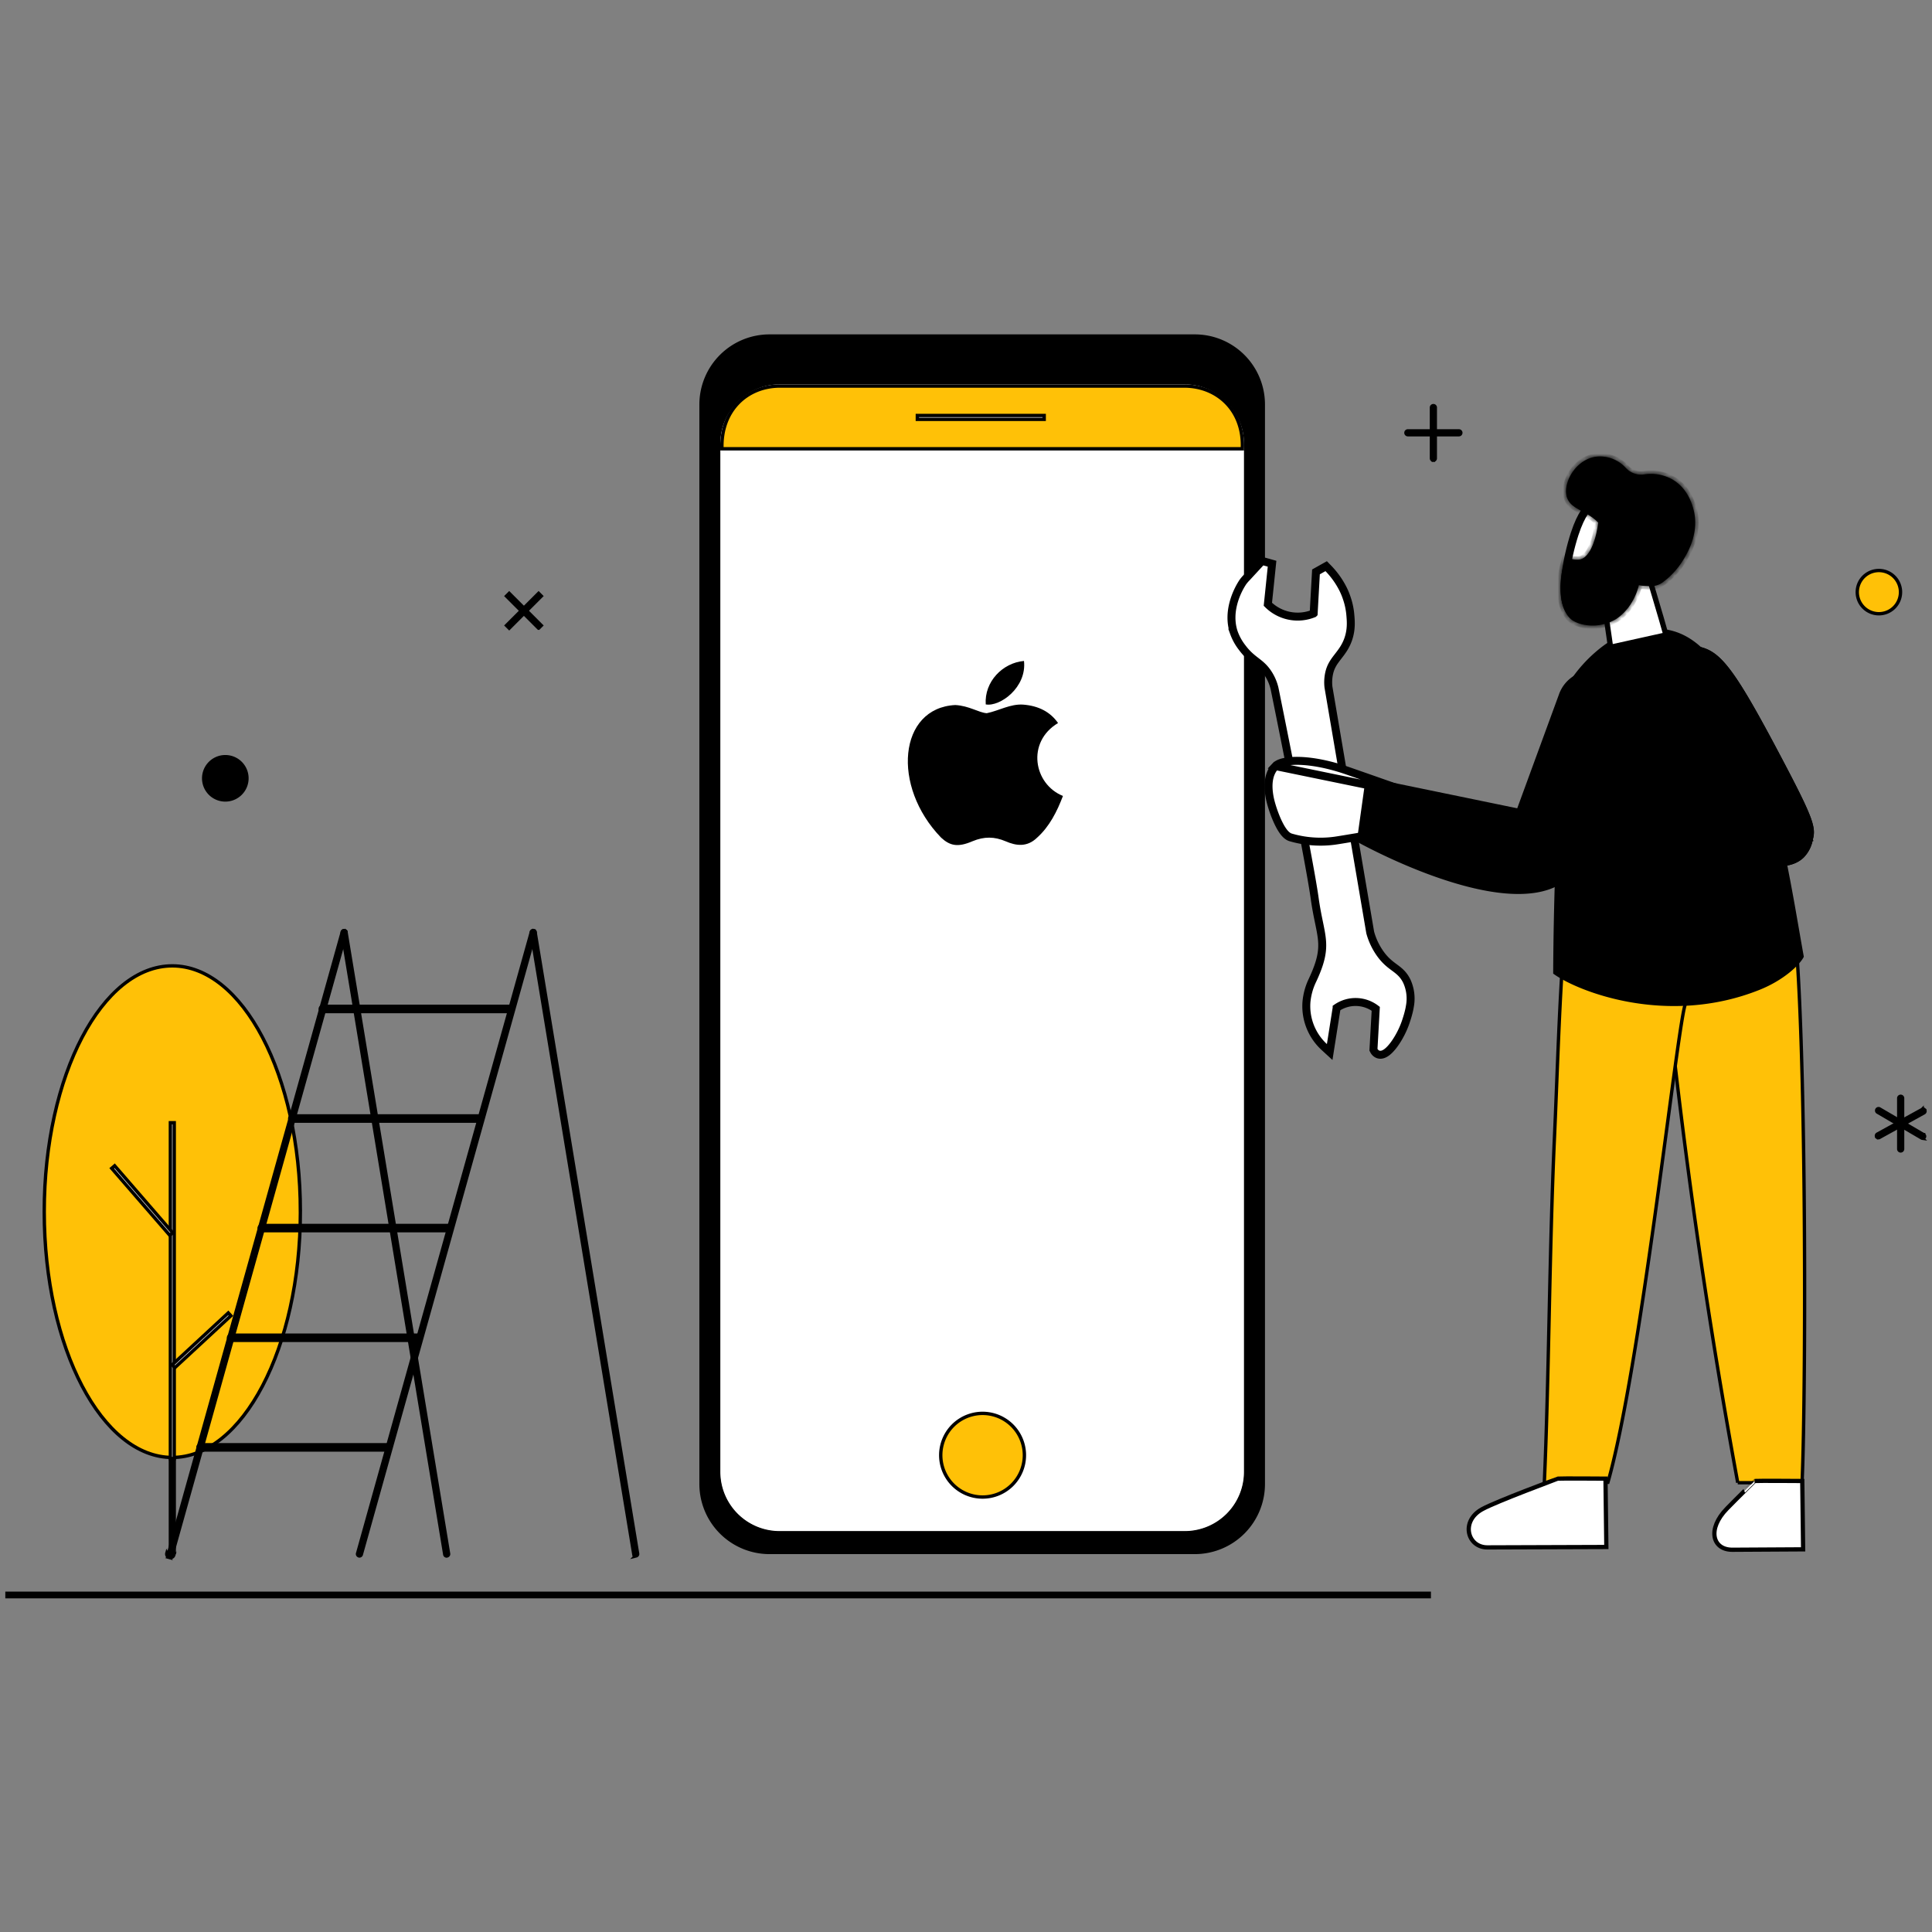
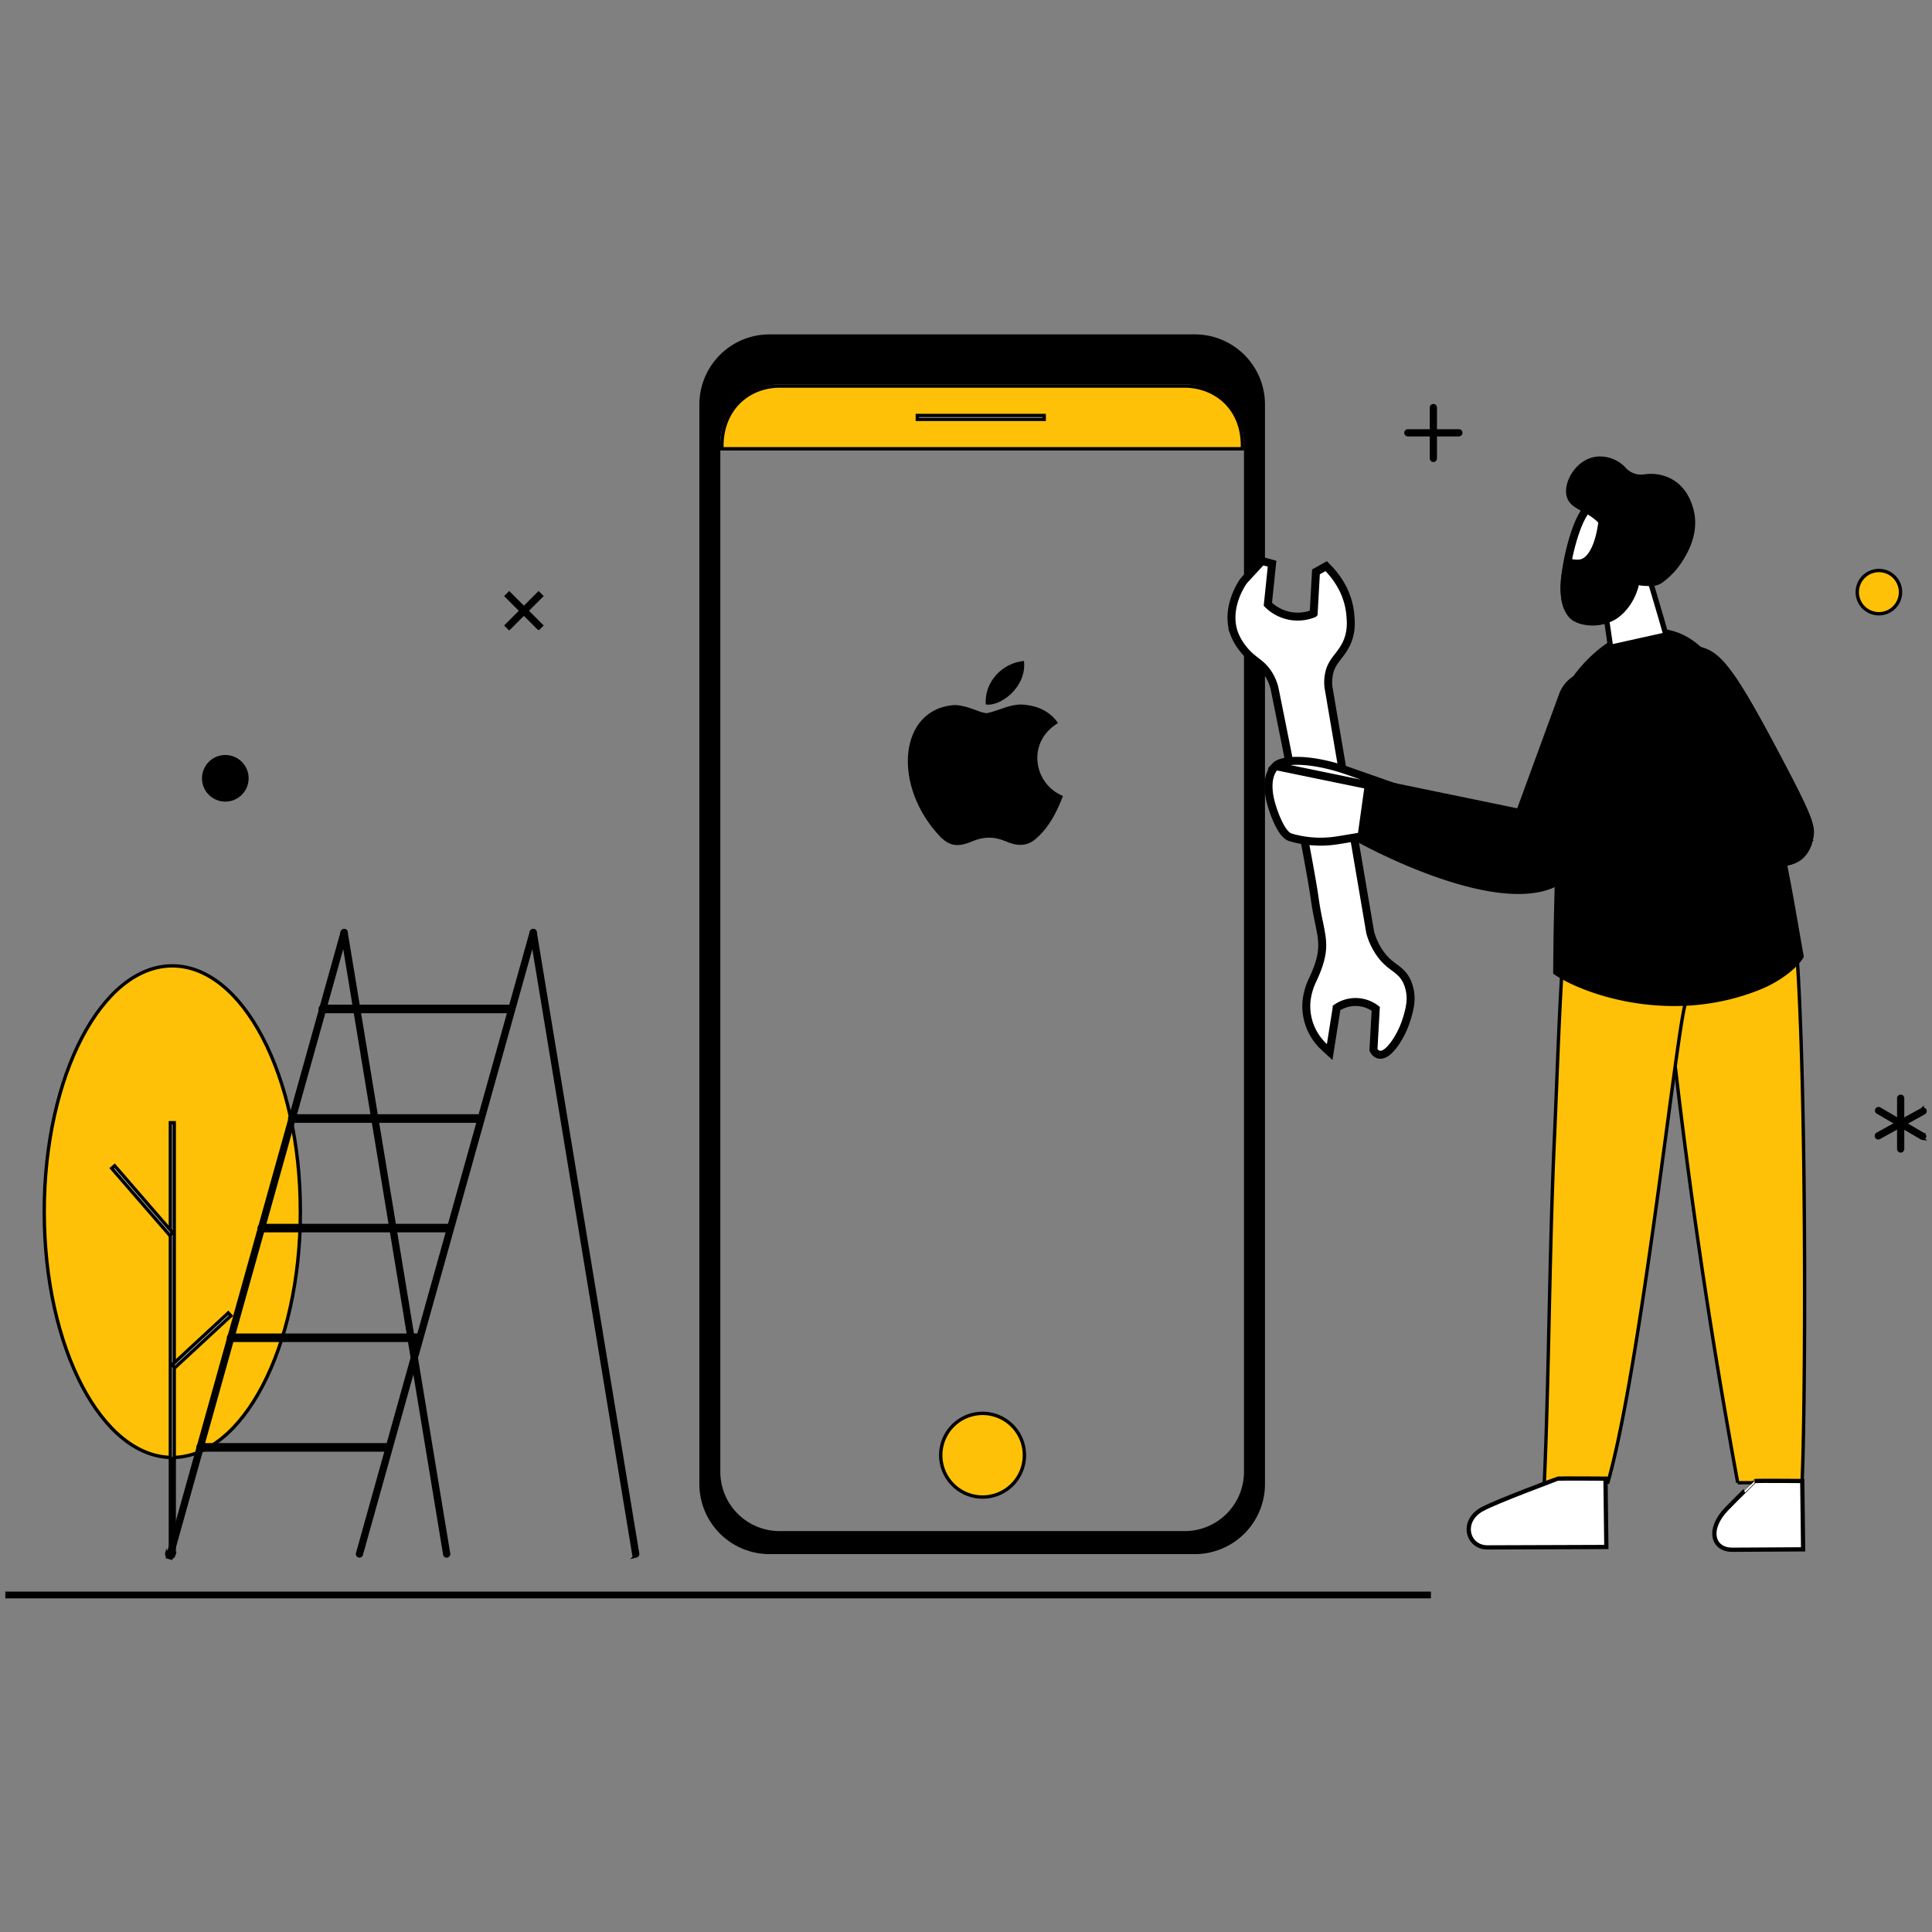
<svg xmlns="http://www.w3.org/2000/svg" fill="none" viewBox="0 0 364 364">
  <rect x="0" y="0" width="364" height="364" fill="#808080" stroke="none" />
  <g clip-path="url(#a)">
    <path d="M56.592 228.283c0 12.835-2.729 24.439-7.124 32.823-4.403 8.398-10.431 13.486-17.005 13.486s-12.602-5.088-17.005-13.486c-4.395-8.384-7.123-19.988-7.123-32.823 0-12.834 2.728-24.438 7.123-32.822 4.403-8.399 10.431-13.487 17.005-13.487s12.602 5.088 17.005 13.487c4.395 8.384 7.123 19.988 7.123 32.822Z" fill="#FFC107" stroke="#000" stroke-width=".633" />
    <path d="M32.1 274.798v-63.27h.728v63.27H32.1Z" fill="#fff" stroke="#000" stroke-width=".633" />
    <path d="M32.1 292.488v-17.262h.728v17.262H32.1Z" fill="#000" stroke="#000" stroke-width=".633" />
    <path d="m31.99 232.741-10.94-12.625.55-.477 10.94 12.625-.55.477Zm.963 24.925-.494-.534 10.55-9.771.495.534-10.55 9.771Z" fill="#fff" stroke="#000" stroke-width=".633" />
    <path d="m95.939 118.353-.512-.512 6.049-6.049.511.512-6.048 6.049Z" fill="#000" stroke="#000" stroke-width=".633" />
    <path d="m101.476 118.356-6.05-6.049.513-.512 6.048 6.049-.511.512Zm168.581-31.64a.365.365 0 0 1-.365-.366v-9.6a.366.366 0 0 1 .728 0v9.6a.367.367 0 0 1-.363.366Zm92.187 127.739h-.051a.385.385 0 0 1-.136-.046l-8.293-4.855-.007-.004a.352.352 0 0 1-.174-.221.366.366 0 0 1 .132-.386.353.353 0 0 1 .273-.067.345.345 0 0 1 .135.05l.007.004 8.296 4.85h.001a.36.36 0 0 1 .168.408.363.363 0 0 1-.351.267Z" fill="#000" stroke="#000" stroke-width=".633" />
    <path d="M353.893 214.356h-.006a.368.368 0 0 1-.222-.078l-.194.248.194-.248a.368.368 0 0 1 .045-.606h.001l8.435-4.642v-.001a.373.373 0 0 1 .276-.03.356.356 0 0 1 .125.065l.198-.247-.198.247a.356.356 0 0 1 .122.384.356.356 0 0 1-.173.216l-8.422 4.648h-.001a.343.343 0 0 1-.18.044Z" fill="#000" stroke="#000" stroke-width=".633" />
    <path d="M356.829 108.637a4.072 4.072 0 1 1-5.758 5.758 4.072 4.072 0 0 1 5.758-5.758Z" fill="#FFC107" stroke="#000" stroke-width=".633" />
    <path d="M46.099 144.822a4.077 4.077 0 0 1-5.461 5.467 4.075 4.075 0 1 1 5.46-5.467ZM1.317 300.821v-.634H269.28v.634H1.317Zm83.076-68.95-.01-.001H49.286a.494.494 0 0 1-.32-.831.494.494 0 0 1 .32-.155h35.096l.011-.001a.484.484 0 0 1 .372.132.486.486 0 0 1 .157.362.492.492 0 0 1-.157.362.506.506 0 0 1-.372.132Zm11.48-41.289h-35.08a.495.495 0 0 1 0-.987h35.08a.498.498 0 0 1 .452.493.493.493 0 0 1-.452.494Zm-5.757 20.652H55.039a.495.495 0 0 1 0-.987h35.077a.498.498 0 0 1 .452.493.493.493 0 0 1-.452.494Zm-11.498 41.3H43.521a.492.492 0 0 1 0-.983h35.097a.488.488 0 0 1 .492.491.491.491 0 0 1-.492.492Zm-5.752 20.652H37.768a.492.492 0 0 1 0-.983h35.098a.491.491 0 1 1 0 .983Z" fill="#000" stroke="#000" stroke-width=".633" />
    <path d="M67.72 293.151h-.001a.288.288 0 0 1-.088-.013l-.007-.002a.365.365 0 0 1-.253-.449l32.736-117.091v-.001a.371.371 0 0 1 .312-.261.36.36 0 0 1 .142.013l.088-.304-.088.304a.351.351 0 0 1 .127.066c.037.03.068.067.092.109a.358.358 0 0 1 .03.278l-.001.004-32.737 117.079a.364.364 0 0 1-.351.268Z" fill="#000" stroke="#000" stroke-width=".633" />
    <path d="m119.833 293.144-.01.002-.01.002-.069.017a.367.367 0 0 1-.203-.084l-.205.241.205-.241a.367.367 0 0 1-.123-.218L100.104 175.75a.358.358 0 0 1 .063-.271.356.356 0 0 1 .237-.147.372.372 0 0 1 .27.064.353.353 0 0 1 .147.236l19.313 117.108a.362.362 0 0 1-.069.26.362.362 0 0 1-.232.144Zm-35.63.003-.083.018a.358.358 0 0 1-.325-.3v-.002L64.477 175.75a.364.364 0 0 1 .57-.354l.181-.253-.18.253a.359.359 0 0 1 .146.236l19.324 117.105v.004a.36.36 0 0 1-.299.403l-.008.001-.007.002Z" fill="#000" stroke="#000" stroke-width=".633" />
    <path d="M31.912 293.441a.683.683 0 0 0 .839-.472l-.839.472Zm0 0a.68.68 0 0 1-.469-.838l.469.838Zm.404-.364a.36.36 0 0 1-.314.061l-.004-.002a.36.36 0 0 1-.25-.447v-.001l32.736-117.091v-.002a.364.364 0 0 1 .7.206l-.001.003-32.737 117.079v.002a.363.363 0 0 1-.13.192Z" fill="#000" stroke="#000" stroke-width=".633" />
-     <path d="M146.871 72.024h76.344c6.378 0 11.548 5.17 11.548 11.548v193.743c0 6.378-5.17 11.548-11.548 11.548h-76.344c-6.377 0-11.547-5.17-11.547-11.548V83.572c0-6.378 5.17-11.548 11.547-11.548Z" fill="#fff" stroke="#000" stroke-width=".633" />
    <path d="M146.87 72.1a11.48 11.48 0 0 0-11.472 11.471v193.74a11.482 11.482 0 0 0 3.365 8.107 11.484 11.484 0 0 0 8.107 3.365h76.348a11.484 11.484 0 0 0 11.472-11.472V83.571A11.486 11.486 0 0 0 223.218 72.1H146.87Zm78.254 220.388h-80.156a12.902 12.902 0 0 1-12.886-12.886v-203.4a12.9 12.9 0 0 1 12.886-12.886h80.156a12.898 12.898 0 0 1 12.889 12.886v203.4a12.903 12.903 0 0 1-12.889 12.886Z" fill="#000" stroke="#000" stroke-width=".633" />
    <path d="M234.062 84.555H136.02c-.122-3.587 1.04-6.512 2.981-8.553 1.988-2.089 4.81-3.269 7.96-3.269h76.161c3.151 0 5.998 1.18 7.997 3.27 1.953 2.04 3.114 4.966 2.943 8.552ZM190.62 268.524a7.88 7.88 0 1 1-11.144 11.142 7.88 7.88 0 0 1 11.144-11.142Z" fill="#FFC107" stroke="#000" stroke-width=".633" />
    <path d="M172.833 79.008v-.728h23.9v.728h-23.9Z" fill="#fff" stroke="#000" stroke-width=".633" />
    <path d="M253.047 110.998a15.645 15.645 0 0 0-2.787-3.917l-.402-.412-.503.282-1.059.594-.359.202-.023.41c-.139 2.473-.277 4.948-.413 7.423a7.956 7.956 0 0 1-8.628-1.729l.726-7.015.065-.629-.609-.171-.831-.232-.441-.124-.311.336a834.2 834.2 0 0 0-2.549 2.761 7.717 7.717 0 0 0-.717.826c-.048.061-.095.136-.123.179l-.003.004c-.049.077-.111.178-.184.297-.742 1.224-2.785 5.103-1.422 9.113l.003.007.002.007a10.188 10.188 0 0 0 1.586 2.844c.891 1.192 1.726 1.856 2.487 2.445l.075.058c.72.557 1.345 1.041 1.984 1.889a8.849 8.849 0 0 1 1.526 3.293l.003.013.014.069.055.27.209 1.032c.18.893.44 2.176.754 3.739.628 3.127 1.477 7.373 2.358 11.85 1.763 8.967 3.648 18.824 4.157 22.501.253 1.83.555 3.299.814 4.56l.021.101c.266 1.293.476 2.338.557 3.365.156 1.993-.172 3.981-1.799 7.443a11.872 11.872 0 0 0-1.137 4.102l-.001.012a10.464 10.464 0 0 0 3.347 8.464l1.031.949.218-1.384 1.095-6.935a6.287 6.287 0 0 1 7.367.173l-.421 7.507-.011.208.097.184c.167.318.445.563.782.688l.025.009.025.008c.648.191 1.257-.166 1.655-.478.448-.352.902-.862 1.327-1.443.853-1.166 1.684-2.744 2.193-4.281v-.001l.015-.045c.141-.427.321-.971.475-1.583.112-.414.202-.835.269-1.259a7.874 7.874 0 0 0-.579-4.72l-.004-.01-.005-.009c-.629-1.283-1.456-1.911-2.288-2.529l-.068-.05c-.79-.587-1.628-1.208-2.554-2.463a12.674 12.674 0 0 1-1.976-4.104l-7.867-46.237a8.032 8.032 0 0 1 .128-2.592c.281-1.299.863-2.126 1.554-3.023l.165-.215c.656-.846 1.4-1.805 1.886-3.223l.001-.001c.628-1.839.488-3.404.382-4.597a15.45 15.45 0 0 0-.006-.065v-.005a13.233 13.233 0 0 0-.673-3.09 12.695 12.695 0 0 0-.68-1.646Z" fill="#fff" stroke="#000" stroke-width="1.5" />
    <path d="m263.033 149.009.22-.008.225 6.729.022.654-.646.111-.126-.74.126.74h-.002l-.006.001-.023.004-.091.015-.345.059-1.237.211c-1.026.175-2.401.408-3.794.643-2.707.457-5.562.933-5.978.979a20.047 20.047 0 0 1-8.216-.639l-.008-.003c-.623-.189-1.12-.754-1.492-1.292-.4-.578-.772-1.303-1.098-2.051-.652-1.492-1.169-3.189-1.361-4.243-.331-1.816-.433-4.225 1.101-5.846l22.729 4.676Zm0 0c.039-.289-.025-.551-.111-.618l-.073-.037-.023-.009-.004-.002-.014-.005-.013-.005-.037-.013-.363-.128-1.723-.606c-1.564-.548-3.917-1.372-6.816-2.383h-.001c-3.562-1.239-6.601-1.76-8.888-1.844-1.141-.041-2.112.025-2.874.175-.718.14-1.394.38-1.789.799l22.729 4.676Z" fill="#fff" stroke="#000" stroke-width="1.5" />
    <path d="M337.141 168.193c.41 1.459.772 4.037 1.087 7.487.314 3.443.579 7.731.801 12.597.443 9.732.713 21.763.852 33.937.274 24.059.039 48.655-.365 57.136h-12.115a1194.122 1194.122 0 0 1-9.37-59.172l-.314.042.314-.042a1190.284 1190.284 0 0 1-6.124-56.22l16.861-6.343c.355.524.922 1.126 1.576 1.779.291.29.6.591.921.904.526.513 1.085 1.058 1.65 1.64 1.819 1.869 3.596 4.006 4.226 6.255Z" fill="#FFC107" stroke="#000" stroke-width=".633" />
    <path d="M317.396 189.613c-.445 1.764-1.192 6.95-2.155 14.032-.323 2.373-.67 4.963-1.039 7.713-.734 5.47-1.553 11.575-2.432 17.879-2.627 18.819-5.788 39.367-8.828 50.038l-11.983.073c.424-9.357.66-20.04.901-30.955l.011-.489c.248-11.218.504-22.664.979-33.167.171-3.784.318-7.48.462-11.107.607-15.228 1.165-29.263 3.239-43.647l22.251-2.005a46.545 46.545 0 0 1 1.779 10.842c.295 6.836-1.011 12.183-3.185 20.793Z" fill="#FFC107" stroke="#000" stroke-width=".633" />
    <path d="M335.468 143.12c-4.527-8.593-7.409-13.645-9.677-16.658-1.131-1.503-2.099-2.484-3.03-3.141-.925-.653-1.825-.996-2.836-1.205h-.001l-.016-.003c-.472-.095-1.552-.313-2.745-.284-1.216.029-2.489.313-3.365 1.178-.853.846-1.226 2.145-1.201 3.803.026 1.655.449 3.62 1.133 5.734 1.366 4.227 3.747 8.98 5.933 12.909a178.483 178.483 0 0 0 3.118 5.324c2.946 3.438 8.468 7.32 18.433 7.364l-5.746-15.021Zm0 0c2.94 5.579 4.543 8.8 5.329 10.91.391 1.052.573 1.811.62 2.436.047.618-.037 1.121-.2 1.665l-5.749-15.011Z" fill="#fff" stroke="#000" stroke-width=".633" />
    <path d="M325.925 161.215a303.167 303.167 0 0 1-22.369-7.105l.963-12.523 21.241 2.976h.001c1.658.25 8.124 1.38 12.404 7.037a17.535 17.535 0 0 1 3.06 6.596 6.103 6.103 0 0 1-1.631 3.153c-1.364 1.308-3.324 1.687-5.705 1.522-2.381-.166-5.115-.872-7.964-1.656Z" fill="#fff" stroke="#000" stroke-width=".633" />
    <path d="M335.477 143.124c2.917 5.533 4.518 8.746 5.311 10.859.395 1.053.583 1.816.636 2.445a4.379 4.379 0 0 1-.18 1.669l-.005.016-.003.017a6.107 6.107 0 0 1-1.642 3.215c-1.364 1.308-3.324 1.687-5.705 1.522-2.381-.166-5.115-.872-7.964-1.656a303.167 303.167 0 0 1-22.369-7.105l.963-12.523 13.505 1.894.612.086-.288-.547c-1.996-3.79-3.953-8.023-4.989-11.717-.518-1.847-.801-3.543-.751-4.972.049-1.429.429-2.556 1.199-3.316.876-.865 2.149-1.149 3.364-1.178 1.194-.029 2.274.189 2.746.284l.016.003c1.011.209 1.912.552 2.837 1.205.93.657 1.898 1.638 3.03 3.141 2.267 3.012 5.15 8.065 9.677 16.658Z" fill="#000" stroke="#000" stroke-width=".633" />
    <path d="m312.459 145.094.154.054.209 6.24-.195.033-1.237.211c-1.026.174-2.401.408-3.794.643-2.798.472-5.637.944-5.914.97v-.001l-.013.002c-2.609.339-5.26.134-7.786-.603-.248-.077-.566-.363-.922-.878-.345-.5-.685-1.156-.998-1.872-.624-1.431-1.115-3.05-1.291-4.011v-.003c-.341-1.779-.325-3.701.822-4.915.154-.162.542-.352 1.222-.485.662-.13 1.547-.195 2.631-.155 2.166.079 5.099.576 8.573 1.785a5625.17 5625.17 0 0 1 8.539 2.985Z" fill="#fff" stroke="#000" stroke-width=".633" />
    <path d="M293.903 152.631c-.187-.058-.355-.193-.498-.342a4.106 4.106 0 0 1-.448-.579 12.519 12.519 0 0 1-.898-1.701c-.583-1.303-1.113-2.879-1.34-4.103-.41-2.162-.169-3.844.821-4.889m2.363 11.614-2.872-6.784c-.405-2.127-.145-3.679.739-4.613.263-.277 1.274-.544 2.924-.545v-.316c-.839 0-1.526.068-2.044.174a3.967 3.967 0 0 0-.663.191 1.285 1.285 0 0 0-.447.279m2.363 11.614.006.002c2.521.728 5.166.922 7.766.57.459-.051 6.525-1.074 10.827-1.809l.273-.046-.01-.277-.19-5.676-.008-.219-.207-.071c-.556-.188-1.578-.547-2.988-1.043-1.443-.508-3.293-1.158-5.466-1.914-3.925-1.363-7.057-1.774-9.204-1.775l-.799 12.258Zm-2.363-11.614.23.217-.23-.217Zm-1.532 5.014v-.001c-.468-2.534-.096-4.359 1.005-5.519v-.001c.257-.272.768-.516 1.551-.674.772-.155 1.765-.218 2.936-.167 2.34.104 5.353.663 8.655 1.811h.001l6.51 2.287c.652.229 1.142.404 1.52.544l.006.002.63.219v.011l.187.084c.218.098.277.148.292.166h.001c.001 0 .006.001.025.102l.001.004.039.198-.073.063.005.153.223 6.666-.31.053h-.001c-.556.095-3.278.559-5.934 1.005-1.329.224-2.64.442-3.656.609-1.027.167-1.73.277-1.862.288l-.01.001a25.17 25.17 0 0 1-2.661.162 18.298 18.298 0 0 1-5.396-.783c-.403-.123-.831-.506-1.26-1.109-.421-.594-.81-1.354-1.15-2.153-.68-1.6-1.143-3.306-1.274-4.021Z" fill="#FFC107" stroke="#000" stroke-width=".633" />
    <path d="M339.521 180.205c-.339.653-1.201 1.668-2.543 2.754-1.394 1.129-3.279 2.313-5.56 3.227-8.685 3.479-17.236 3.544-24.174 2.326-6.814-1.196-12.045-3.624-14.3-5.242.042-8.045.239-16.343.59-24.893a667.16 667.16 0 0 1 1.804-28.736 26.463 26.463 0 0 1 7.1-7.848 16.38 16.38 0 0 1 10.505-2.991c5.005.396 8.811 3.906 12.078 9.508 4.41 7.563 7.459 17.363 9.697 26.884 1.71 7.277 2.943 14.372 3.949 20.164.302 1.744.585 3.37.854 4.847Z" fill="#000" stroke="#000" stroke-width=".633" />
    <path d="m285.791 152.597.268.055.094-.257 7.895-21.547a6.413 6.413 0 0 1 5.239-4.153c2.993-.369 5.28.162 6.978.977a6.339 6.339 0 0 1 3.35 7.134l-.001.003c-.892 3.914-2.582 10.387-5.164 16.578-2.589 6.207-6.047 12.06-10.441 14.813-2.803 1.758-6.574 2.175-10.701 1.777-4.121-.398-8.551-1.603-12.636-3.039-4.082-1.435-7.806-3.097-10.51-4.401a103.684 103.684 0 0 1-3.206-1.611 66.927 66.927 0 0 1-.986-.529l1.624-11.611 28.197 5.811Z" fill="#000" stroke="#000" stroke-width=".633" />
    <path d="m296.35 115.562-.002-.002c-.607-.343-1.058-1.059-1.316-2.196-.255-1.126-.29-2.545-.168-4.089.242-3.083 1.091-6.491 1.805-8.673 1.283-3.92 2.528-5.097 3.397-5.725h.001c2.391-1.732 5.076-1.528 5.874-1.451h.002c.228.021 1.518.16 2.981.754 1.466.595 3.033 1.617 3.933 3.36 1.38 2.68.372 5.452-.892 8.781l-.001.001c-.128.338-.186.484-.205.529-.47 1.035-1.112 1.572-1.927 2.094-.178.114-.371.23-.574.353-.718.433-1.568.946-2.383 1.726l-.002.002c-1.114 1.073-1.516 2.011-1.824 2.732l-.046.107c-.156.362-.274.61-.439.823-.154.199-.372.395-.757.587l-.001.001c-.294.146-.647.239-1.198.299-.562.06-1.272.081-2.277.11l-.347.009c-1.088.03-1.896.053-2.51.035-.708-.022-1.002-.098-1.124-.167Z" fill="#fff" stroke="#000" stroke-width="1.5" />
    <path d="m313.879 119.635-10.44 2.314-.168-1.189-.065-.454v-.001l-.149-1.029v-.001l-.297-2.023-.001-.002-.35-2.421v-.002l-.107-.76v-.002l-.27-1.885v-.001l-.02-.14.345-.241c.28-.196.563-.395.835-.591l6.815-4.796c.28.979.811 2.769 1.397 4.743l.388 1.304c.834 2.813 1.697 5.736 2.087 7.177Z" fill="#fff" stroke="#000" />
    <mask fill="#fff" id="b">
-       <path d="M295.132 93.358c-.553-2.7 1.884-6.904 5.719-7.331a6.582 6.582 0 0 1 5.467 2.135 3.905 3.905 0 0 0 3.408 1.223 8.3 8.3 0 0 1 5.147.828c2.985 1.612 3.85 4.586 4.129 5.547 1.304 4.506-1.075 8.418-1.868 9.718a14.878 14.878 0 0 1-3.813 4.193 3.767 3.767 0 0 1-2.47.763l-1.277-.069a3.607 3.607 0 0 1-.801-.127c-.649 2.644-2.18 5.002-4.302 6.399a8.583 8.583 0 0 1-6.279 1.011 6.169 6.169 0 0 1-1.883-.744c-2.326-1.563-3.161-6.443-1.255-12.108.85.713 2.105.675 2.513.625 1.635-.194 3.01-2.883 3.557-6.96-.939-.977-2.026-1.568-3.019-2.108-1.425-.775-2.655-1.444-2.973-2.995Z" fill-rule="evenodd" clip-rule="evenodd" />
-     </mask>
+       </mask>
    <path d="M295.132 93.358c-.553-2.7 1.884-6.904 5.719-7.331a6.582 6.582 0 0 1 5.467 2.135 3.905 3.905 0 0 0 3.408 1.223 8.3 8.3 0 0 1 5.147.828c2.985 1.612 3.85 4.586 4.129 5.547 1.304 4.506-1.075 8.418-1.868 9.718a14.878 14.878 0 0 1-3.813 4.193 3.767 3.767 0 0 1-2.47.763l-1.277-.069a3.607 3.607 0 0 1-.801-.127c-.649 2.644-2.18 5.002-4.302 6.399a8.583 8.583 0 0 1-6.279 1.011 6.169 6.169 0 0 1-1.883-.744c-2.326-1.563-3.161-6.443-1.255-12.108.85.713 2.105.675 2.513.625 1.635-.194 3.01-2.883 3.557-6.96-.939-.977-2.026-1.568-3.019-2.108-1.425-.775-2.655-1.444-2.973-2.995Z" fill="#000" fill-rule="evenodd" clip-rule="evenodd" />
    <path d="m300.851 86.027-.057-.632-.013.002.07.63Zm-5.719 7.33.621-.126-.621.127Zm8.704-6.906-.231.59.231-.59Zm2.482 1.71-.47.426.004.004.466-.43Zm1.553 1.031.215-.596-.215.596Zm1.855.193.087.628.007-.001.007-.001-.101-.626Zm5.147.828.301-.558-.009-.005-.292.563Zm4.129 5.547.608-.176-.608.176Zm-1.868 9.718-.541-.33-.001.001.542.329Zm-3.813 4.193-.379-.507-.004.003.383.504Zm-2.47.763-.034.632h.002l.032-.632Zm-1.277-.069.034-.633h-.006l-.028.633Zm-.801-.127.17-.61-.629-.175-.156.634.615.151Zm-4.302 6.399.325.544.012-.007.011-.008-.348-.529Zm-6.279 1.011.138-.619-.006-.001-.132.62Zm-1.883-.744-.354.526.013.009.014.008.327-.543Zm-1.255-12.108.407-.485-.711-.597-.296.88.6.202Zm2.513.625-.075-.629h-.002l.077.629Zm3.557-6.96.628.084.041-.304-.212-.22-.457.44Zm-3.019-2.108.303-.556-.303.556Zm2.676-10.956c-2.138.238-3.854 1.524-4.952 3.078-1.089 1.539-1.639 3.441-1.317 5.01l1.241-.254c-.232-1.13.16-2.68 1.11-4.025.941-1.33 2.36-2.36 4.058-2.55l-.14-1.259Zm3.285.464a7.214 7.214 0 0 0-3.272-.465l.114 1.261a5.947 5.947 0 0 1 2.697.384l.461-1.18Zm2.721 1.875a7.206 7.206 0 0 0-2.721-1.875l-.461 1.18a5.948 5.948 0 0 1 2.243 1.546l.939-.85Zm1.299.86a3.268 3.268 0 0 1-1.302-.863l-.932.858c.496.539 1.116.95 1.805 1.198l.429-1.193Zm1.553.162a3.266 3.266 0 0 1-1.553-.162l-.429 1.193c.69.248 1.43.324 2.156.224l-.174-1.255Zm5.526.892a8.934 8.934 0 0 0-5.54-.89l.202 1.25a7.666 7.666 0 0 1 4.754.765l.584-1.125Zm4.445 5.933c-.281-.97-1.203-4.181-4.436-5.928l-.602 1.115c2.737 1.479 3.546 4.215 3.821 5.166l1.217-.353Zm-1.936 10.224c.79-1.293 3.324-5.426 1.936-10.223l-1.217.352c1.22 4.215-1.003 7.905-1.8 9.212l1.081.659Zm-3.974 4.372a15.506 15.506 0 0 0 3.975-4.372l-1.083-.658a14.234 14.234 0 0 1-3.65 4.015l.758 1.015Zm-2.881.887a4.404 4.404 0 0 0 2.885-.89l-.766-1.009a3.14 3.14 0 0 1-2.055.634l-.064 1.265Zm-1.279-.068 1.277.068.068-1.265-1.277-.068-.068 1.265Zm-.936-.149c.307.084.622.135.941.149l.057-1.266a2.979 2.979 0 0 1-.659-.104l-.339 1.221Zm-3.785 6.317c2.275-1.498 3.888-4.003 4.57-6.777l-1.231-.302c-.617 2.513-2.067 4.725-4.035 6.021l.696 1.058Zm-6.765 1.1a9.214 9.214 0 0 0 6.742-1.085l-.65-1.087a7.947 7.947 0 0 1-5.816.935l-.276 1.237Zm-2.072-.819a6.801 6.801 0 0 0 2.077.82l.265-1.239a5.503 5.503 0 0 1-1.689-.667l-.653 1.086Zm-1.528-12.853c-.978 2.907-1.263 5.639-.988 7.872.271 2.209 1.109 4.036 2.489 4.964l.707-1.052c-.945-.635-1.688-2.029-1.939-4.067-.248-2.014.003-4.555.932-7.313l-1.201-.404Zm3.036.198c-.158.02-.514.039-.916-.023-.405-.064-.807-.202-1.113-.458l-.814.97c.545.457 1.195.656 1.732.739.539.085 1.014.06 1.264.03l-.153-1.258Zm3.006-6.416c-.267 1.996-.734 3.612-1.307 4.733-.591 1.156-1.207 1.625-1.697 1.683l.149 1.258c1.145-.136 2.034-1.108 2.676-2.365.661-1.291 1.156-3.059 1.435-5.14l-1.256-.169Zm-2.693-1.466c.999.544 2.002 1.093 2.865 1.99l.913-.879c-1.017-1.056-2.188-1.689-3.173-2.224l-.605 1.113Zm-3.291-3.425c.385 1.885 1.918 2.678 3.291 3.425l.605-1.113c-1.478-.804-2.406-1.348-2.655-2.566l-1.241.254Z" fill="#000" mask="url(#b)" />
    <path d="M325.36 284.231c-3.755 3.843-2.741 7.751 1.014 7.751l13.344-.077-.16-12.878s-8.434-.061-8.975 0c.008 0-3.111 3.039-5.223 5.204Zm-46.095.102c-4.144 2.261-2.798 7.206.957 7.206l22.421-.076-.16-12.879s-8.433-.061-8.978 0c-.016 0-11.571 4.285-14.24 5.749Z" fill="#fff" stroke="#000" stroke-width=".8" />
    <path d="M195.392 157.823c-1.889 1.831-3.951 1.542-5.935.675-2.1-.887-4.027-.925-6.243 0-2.775 1.194-4.239.847-5.896-.675-9.403-9.692-8.016-24.452 2.659-24.991 2.601.135 4.412 1.426 5.934 1.541 2.274-.462 4.451-1.792 6.879-1.618 2.91.231 5.106 1.387 6.552 3.468-6.012 3.603-4.586 11.523.924 13.739-1.098 2.89-2.524 5.761-4.894 7.88l.02-.019Zm-9.673-25.107c-.289-4.297 3.198-7.842 7.206-8.189.559 4.971-4.509 8.671-7.206 8.189Z" fill="#000" />
    <path d="M274.867 81.905h-9.619a.361.361 0 0 1 0-.724h9.619a.362.362 0 0 1 0 .724ZM358.1 216.842a.366.366 0 0 1-.366-.363v-9.604a.369.369 0 0 1 .115-.231.37.37 0 0 1 .498 0 .369.369 0 0 1 .115.231v9.605a.367.367 0 0 1-.106.256.357.357 0 0 1-.118.078.348.348 0 0 1-.138.028Z" fill="#000" stroke="#000" stroke-width=".633" />
  </g>
  <defs>
    <clipPath id="a">
      <path d="M0 0h364v364H0z" fill="#fff" />
    </clipPath>
  </defs>
</svg>